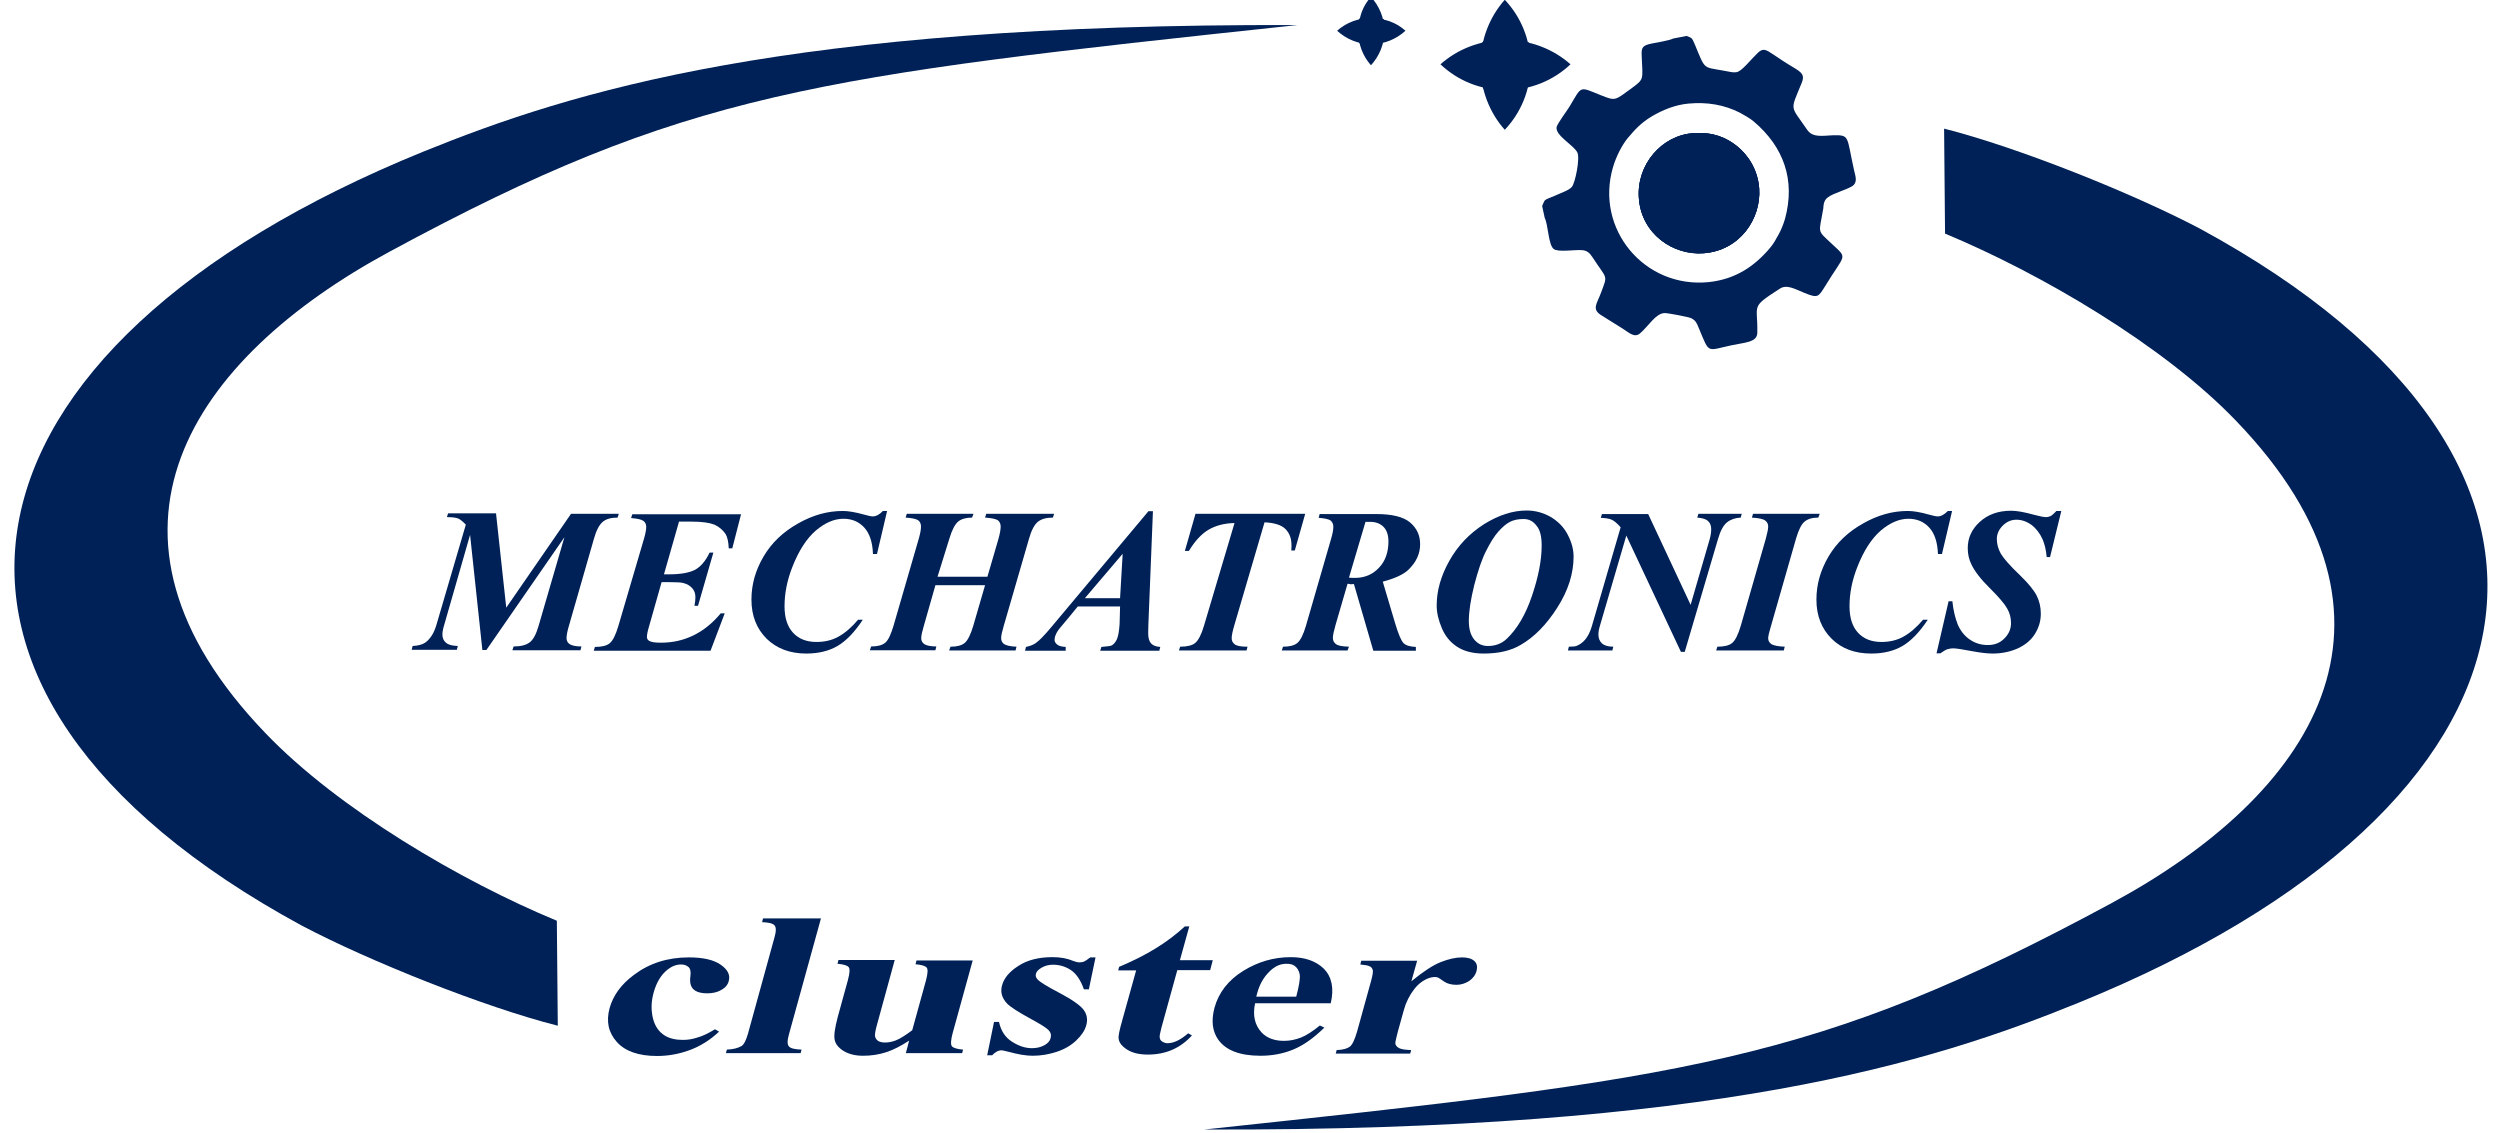
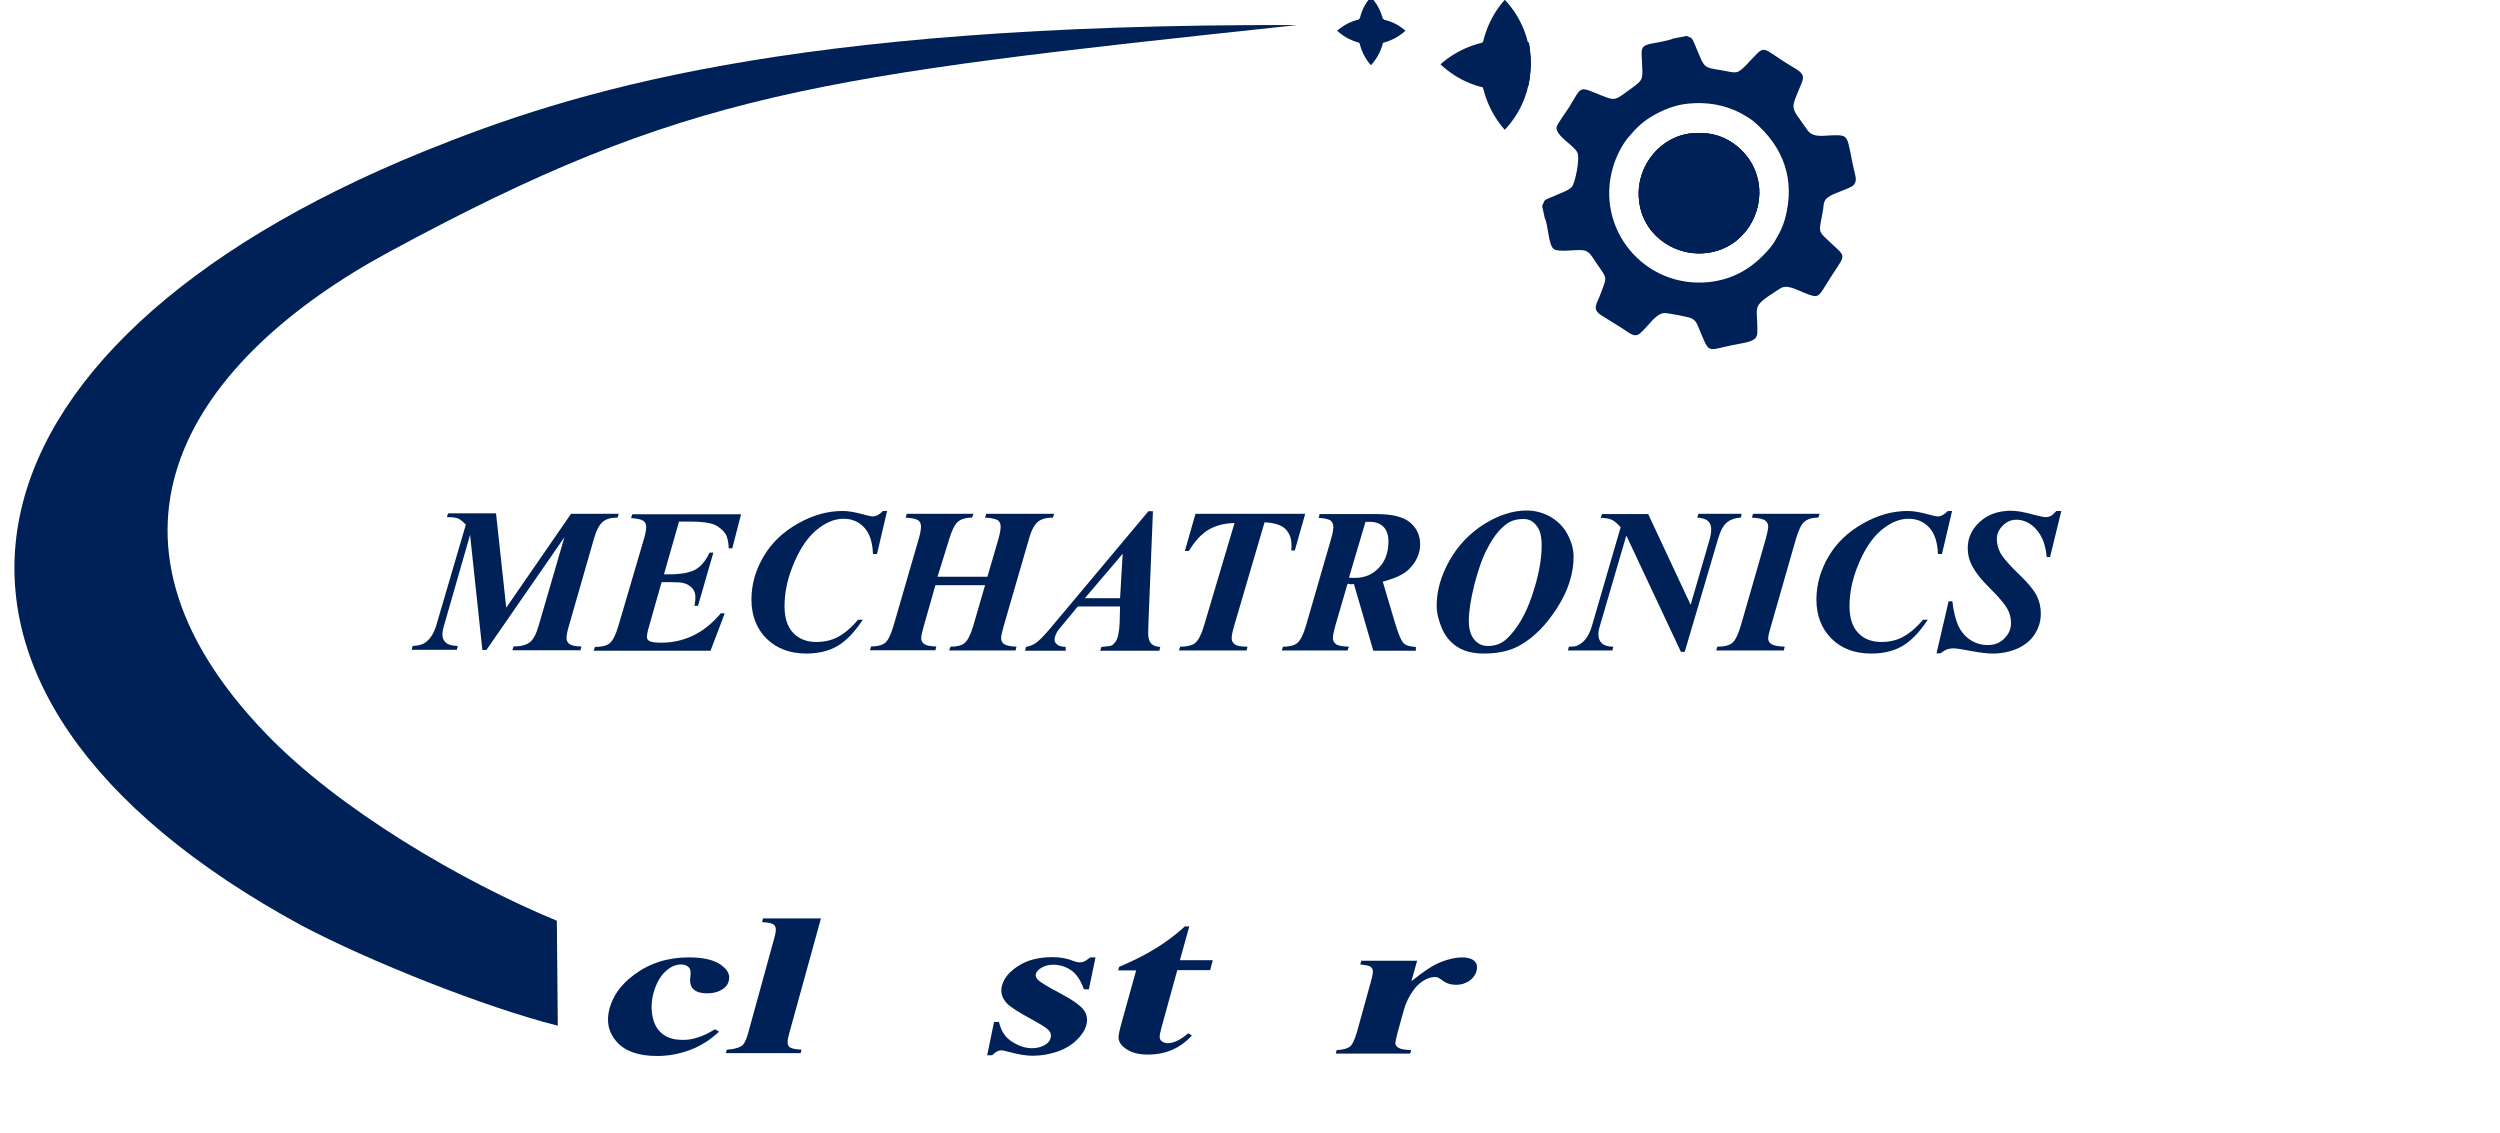
<svg xmlns="http://www.w3.org/2000/svg" version="1.1" id="Слой_1" x="0px" y="0px" viewBox="0 0 1057.3 479.1" style="enable-background:new 0 0 1057.3 479.1;" xml:space="preserve">
  <style type="text/css">
	.st0{fill:#002157;}
	.st1{fill-rule:evenodd;clip-rule:evenodd;fill:#002157;}
</style>
  <g>
    <g>
      <path class="st0" d="M302.4,435.3l1.7,1c-3.7,3.5-7.8,6.1-12.4,7.8c-4.6,1.7-9.2,2.5-13.8,2.5c-7.8,0-13.5-2-17-5.9    c-3.6-4-4.6-8.7-3.1-14.3c1.5-5.4,4.9-10.1,10.3-14.1c6.5-4.9,14.2-7.4,23.2-7.4c6,0,10.5,1,13.5,3.1c3,2.1,4.1,4.3,3.4,6.9    c-0.4,1.6-1.5,2.9-3.2,3.8c-1.7,1-3.7,1.4-6,1.4c-2.5,0-4.3-0.5-5.6-1.6c-1.3-1.1-1.8-3-1.4-5.8c0.2-1.8,0-3-0.8-3.7    c-0.8-0.7-1.8-1.1-3.1-1.1c-2,0-3.9,0.7-5.7,2.1c-2.8,2.2-4.8,5.5-6,9.9c-1,3.7-1.1,7.2-0.3,10.6c0.8,3.4,2.5,5.9,5.1,7.5    c2,1.2,4.5,1.8,7.6,1.8c2,0,4.1-0.3,6.1-1C296.9,438.3,299.4,437.1,302.4,435.3z" />
      <path class="st0" d="M347.2,388.4l-13.5,48.9c-0.8,2.8-0.8,4.5,0,5.3c0.7,0.8,2.5,1.2,5.3,1.3l-0.4,1.5H307l0.4-1.5    c2.6-0.1,4.6-0.6,6.2-1.5c1-0.6,1.9-2.4,2.7-5.1l11.2-40.7c0.8-2.7,0.8-4.5,0-5.3c-0.7-0.8-2.5-1.2-5.2-1.3l0.4-1.6H347.2z" />
-       <path class="st0" d="M411.4,406.1l-8.5,30.8c-0.8,3-0.9,4.9-0.3,5.6c0.6,0.7,2.2,1.2,4.7,1.4l-0.4,1.5h-23.8l1.4-5.3    c-3.4,2.2-6.6,3.9-9.7,4.9c-3.1,1-6.3,1.5-9.8,1.5c-3.3,0-6-0.7-8.2-2c-2.2-1.4-3.5-3-3.8-4.8c-0.4-1.8,0.1-5,1.3-9.6l4.3-15.6    c0.8-3,0.9-4.8,0.3-5.5c-0.6-0.7-2.2-1.2-4.7-1.4l0.4-1.6h23.8L371,433c-0.8,2.8-1.1,4.6-0.9,5.4c0.2,0.8,0.6,1.4,1.4,1.9    c0.7,0.4,1.7,0.6,2.8,0.6c1.5,0,2.9-0.3,4.3-0.8c1.9-0.7,4.3-2.2,7.2-4.4l5.8-21c0.8-3,0.9-4.8,0.3-5.5c-0.6-0.7-2.2-1.2-4.7-1.4    l0.4-1.6H411.4z" />
      <path class="st0" d="M463.3,405l-2.8,13.4h-2.1c-1.4-4-3.3-6.7-5.6-8.2c-2.3-1.5-4.8-2.2-7.5-2.2c-1.7,0-3.3,0.4-4.7,1.2    c-1.4,0.8-2.3,1.7-2.5,2.7c-0.2,0.8,0,1.5,0.6,2.2c1,1.2,4.2,3.1,9.5,5.9c5.3,2.8,8.7,5.2,10.1,7.1s1.8,4.1,1.1,6.5    c-0.6,2.2-2,4.3-4.2,6.4c-2.2,2.1-4.9,3.7-8.2,4.8c-3.3,1.1-6.7,1.7-10.3,1.7c-2.8,0-6.3-0.6-10.7-1.8c-1.2-0.3-2-0.5-2.4-0.5    c-1.4,0-2.7,0.7-4,2.1h-2.1l2.9-14.1h2.1c0.8,3.7,2.6,6.5,5.4,8.3c2.8,1.8,5.6,2.8,8.5,2.8c2,0,3.7-0.4,5.2-1.2    c1.5-0.8,2.4-1.8,2.7-3c0.4-1.3,0.1-2.5-0.9-3.5c-1-1-3.4-2.5-7.1-4.5c-5.5-3-9-5.2-10.5-6.8c-2.1-2.3-2.8-4.8-2-7.6    c0.8-3,3.1-5.8,6.9-8.2c3.8-2.5,8.6-3.7,14.5-3.7c3.2,0,6.1,0.5,8.7,1.6c1,0.4,1.9,0.6,2.6,0.6c0.8,0,1.4-0.1,1.9-0.3    c0.5-0.2,1.4-0.8,2.7-1.8H463.3z" />
      <path class="st0" d="M503,391.7l-4,14.4h13.9l-1.1,4.2h-13.9l-6.7,24.3c-0.6,2.3-0.9,3.7-0.7,4.4c0.1,0.7,0.5,1.2,1.2,1.6    c0.7,0.4,1.4,0.6,2,0.6c2.7,0,5.6-1.4,8.8-4.2l1.6,0.9c-4.9,5.4-11.1,8.1-18.6,8.1c-3.7,0-6.6-0.7-8.8-2.1    c-2.2-1.4-3.4-2.9-3.6-4.6c-0.2-1,0.3-3.5,1.5-7.7l5.9-21.2h-7.6l0.4-1.5c5.9-2.5,11.1-5.1,15.6-7.9c4.4-2.7,8.5-5.8,12.2-9.2H503    z" />
-       <path class="st0" d="M562.8,424.3h-32c-1.1,5.2-0.1,9.3,2.8,12.4c2.2,2.3,5.4,3.5,9.4,3.5c2.5,0,4.9-0.5,7.2-1.4    c2.3-0.9,4.9-2.6,8-5.1l1.9,0.9c-4.4,4.3-8.7,7.4-13,9.2c-4.3,1.8-9,2.7-14,2.7c-8.7,0-14.6-2.3-17.8-6.7    c-2.6-3.6-3.1-8.1-1.7-13.5c1.8-6.6,5.9-11.8,12.2-15.7c6.3-3.9,13-5.8,20.1-5.8c5.9,0,10.6,1.6,14,4.9    C563.2,413.1,564.3,417.9,562.8,424.3z M548.2,421.5c1.2-4.5,1.7-7.6,1.5-9.3c-0.3-1.7-1.1-3-2.3-3.8c-0.7-0.5-1.8-0.8-3.3-0.8    c-2.2,0-4.1,0.7-5.9,2.1c-3.1,2.5-5.3,5.9-6.5,10.3l-0.4,1.5H548.2z" />
      <path class="st0" d="M599.4,406.1l-2.5,8.9c5-4.1,9.1-6.8,12.4-8.1c3.3-1.3,6.3-2,9-2c2.3,0,4.1,0.5,5.2,1.5c1.1,1,1.4,2.3,1,4.1    c-0.5,1.9-1.6,3.3-3.2,4.4c-1.6,1-3.4,1.6-5.3,1.6c-2.2,0-4-0.5-5.3-1.4c-1.4-1-2.2-1.5-2.4-1.6c-0.4-0.2-0.8-0.3-1.4-0.3    c-1.2,0-2.4,0.3-3.7,0.9c-2,1-3.6,2.3-5,4.1c-2.1,2.7-3.6,5.7-4.5,9l-2.5,9l-0.6,2.4c-0.4,1.6-0.6,2.6-0.4,3.1    c0.3,0.8,0.9,1.3,1.8,1.7c0.9,0.4,2.5,0.6,4.8,0.7l-0.4,1.5h-31.5l0.4-1.5c2.6-0.1,4.4-0.6,5.5-1.4c1.1-0.8,2.1-2.9,3.1-6.3    l6-21.7c0.6-2.2,0.8-3.7,0.7-4.3c-0.2-0.8-0.6-1.4-1.3-1.7c-0.7-0.4-2-0.6-4-0.8l0.4-1.6H599.4z" />
    </g>
-     <path class="st1" d="M664.2,27.2c-7.2,6.8-16.9,10.9-27.5,10.9c-3,0-6-0.3-8.8-1l0,0c-0.1-0.2-0.1-0.4-0.2-0.6   c0-0.1-0.1-0.3-0.1-0.4c-0.1-0.2-0.1-0.4-0.2-0.6c0-0.1-0.1-0.2-0.1-0.4c-0.1-0.2-0.1-0.4-0.2-0.6c0-0.1-0.1-0.2-0.1-0.3   c-0.1-0.2-0.1-0.5-0.2-0.7c0-0.1,0-0.2-0.1-0.3c0-0.2-0.1-0.5-0.1-0.7l0-0.2c0-0.3-0.1-0.5-0.1-0.8l0-0.2c0-0.3-0.1-0.6-0.1-0.9   l0-0.1c0-0.3-0.1-0.6-0.1-0.9l0-0.1c0-0.3-0.1-0.6-0.1-0.9l0-0.1c0-0.3,0-0.7-0.1-1l0,0c0-0.3,0-0.7,0-1v0c0-0.3,0-0.7,0-1   c0-0.3,0-0.7,0-1v0v0v0c0-0.3,0-0.7,0-1l0,0c0-0.3,0-0.6,0.1-1l0-0.1c0-0.3,0.1-0.6,0.1-0.9l0-0.2c0-0.3,0.1-0.6,0.1-0.8l0-0.2   c0-0.3,0.1-0.5,0.1-0.8l0-0.2c0-0.3,0.1-0.5,0.1-0.8l0-0.2c3.2-0.8,6.5-1.2,9.9-1.2C647.3,16.9,657,20.8,664.2,27.2L664.2,27.2z" />
    <path class="st1" d="M636.7,16.9c3.4,0,6.8,0.4,9.9,1.2c0.4,2.4,0.7,4.8,0.7,7.2c0,4.1-0.6,8.1-1.8,11.8c-2.8,0.6-5.8,1-8.8,1   c-3,0-6-0.3-8.8-1c-1.1-3.7-1.8-7.7-1.8-11.8c0-2.5,0.2-4.9,0.7-7.2C629.9,17.3,633.2,16.9,636.7,16.9L636.7,16.9z" />
    <path class="st1" d="M645.5,37.1c-2.8,0.6-5.8,1-8.8,1c-3,0-6-0.3-8.8-1c-1.1-3.7-1.8-7.7-1.8-11.8c0-2.5,0.2-4.9,0.7-7.2   c3.2-0.8,6.5-1.2,9.9-1.2c3.4,0,6.8,0.4,9.9,1.2c0.4,2.4,0.7,4.8,0.7,7.2C647.3,29.4,646.6,33.4,645.5,37.1L645.5,37.1z" />
    <path class="st1" d="M645.5,37.1c-2.8,0.6-5.8,1-8.8,1c-10.7,0-20.3-4.1-27.5-10.9c7.2-6.4,16.9-10.3,27.5-10.3   c3.4,0,6.8,0.4,9.9,1.2l0,0.2c0,0.3,0.1,0.5,0.1,0.8l0,0.2c0,0.3,0.1,0.5,0.1,0.8l0,0.2c0,0.3,0.1,0.6,0.1,0.9l0,0.1   c0,0.3,0.1,0.6,0.1,0.9l0,0.1c0,0.3,0,0.6,0.1,1l0,0c0,0.3,0,0.7,0,1v0v0v0c0,0.3,0,0.7,0,1c0,0.3,0,0.7,0,1v0c0,0.3,0,0.7,0,1l0,0   c0,0.3,0,0.7-0.1,1l0,0.1c0,0.3-0.1,0.6-0.1,0.9l0,0.1c0,0.3-0.1,0.6-0.1,0.9l0,0.1c0,0.3-0.1,0.6-0.1,0.9l0,0.2   c0,0.3-0.1,0.5-0.1,0.8l0,0.2c0,0.2-0.1,0.5-0.1,0.7c0,0.1,0,0.2-0.1,0.3c0,0.2-0.1,0.5-0.1,0.7c0,0.1,0,0.2-0.1,0.3   c-0.1,0.2-0.1,0.4-0.2,0.6c0,0.1-0.1,0.2-0.1,0.4c-0.1,0.2-0.1,0.4-0.2,0.6c0,0.1-0.1,0.3-0.1,0.4   C645.6,36.7,645.6,36.9,645.5,37.1L645.5,37.1z" />
    <path class="st1" d="M636.4-0.1c6.8,7.2,10.9,16.9,10.9,27.5c0,3-0.3,6-1,8.8h0c-0.2,0.1-0.4,0.1-0.6,0.2c-0.1,0-0.3,0.1-0.4,0.1   c-0.2,0.1-0.4,0.1-0.6,0.2c-0.1,0-0.2,0.1-0.4,0.1c-0.2,0.1-0.4,0.1-0.6,0.2c-0.1,0-0.2,0-0.3,0.1c-0.2,0.1-0.5,0.1-0.7,0.1   c-0.1,0-0.2,0-0.3,0.1c-0.2,0-0.5,0.1-0.7,0.1l-0.2,0c-0.3,0-0.5,0.1-0.8,0.1l-0.2,0c-0.3,0-0.6,0.1-0.9,0.1l-0.1,0   c-0.3,0-0.6,0.1-0.9,0.1l-0.1,0c-0.3,0-0.6,0.1-0.9,0.1l-0.1,0c-0.3,0-0.7,0-1,0.1h0c-0.3,0-0.7,0-1,0l0,0c-0.3,0-0.7,0-1,0   c-0.3,0-0.7,0-1,0h0v0h0c-0.3,0-0.7,0-1,0l0,0c-0.3,0-0.6,0-1-0.1l-0.1,0c-0.3,0-0.6-0.1-0.9-0.1l-0.2,0c-0.3,0-0.6-0.1-0.8-0.1   l-0.2,0c-0.3,0-0.5-0.1-0.8-0.1l-0.2,0c-0.3,0-0.5-0.1-0.8-0.1l-0.2,0c-0.8-3.2-1.2-6.5-1.2-9.9C626.1,16.8,630,7.1,636.4-0.1   L636.4-0.1z" />
    <path class="st1" d="M626.1,27.5c0-3.4,0.4-6.8,1.2-9.9c2.3-0.4,4.8-0.7,7.2-0.7c4.1,0,8.1,0.6,11.8,1.8c0.6,2.8,1,5.8,1,8.8   c0,3-0.3,6-1,8.8c-3.7,1.1-7.7,1.8-11.8,1.8c-2.5,0-4.9-0.2-7.2-0.7C626.5,34.2,626.1,30.9,626.1,27.5L626.1,27.5z" />
-     <path class="st1" d="M646.3,18.6c0.6,2.8,1,5.8,1,8.8c0,3-0.3,6-1,8.8c-3.7,1.1-7.7,1.8-11.8,1.8c-2.5,0-4.9-0.2-7.2-0.7   c-0.8-3.2-1.2-6.5-1.2-9.9s0.4-6.8,1.2-9.9c2.3-0.4,4.8-0.7,7.2-0.7C638.6,16.9,642.6,17.5,646.3,18.6L646.3,18.6z" />
    <path class="st1" d="M646.3,18.6c0.6,2.8,1,5.8,1,8.8c0,10.7-4.1,20.3-10.9,27.5c-6.4-7.2-10.3-16.9-10.3-27.5   c0-3.4,0.4-6.8,1.2-9.9l0.2,0c0.3,0,0.5-0.1,0.8-0.1l0.2,0c0.3,0,0.5-0.1,0.8-0.1l0.2,0c0.3,0,0.6-0.1,0.9-0.1l0.1,0   c0.3,0,0.6-0.1,0.9-0.1l0.1,0c0.3,0,0.6,0,1-0.1l0,0c0.3,0,0.7,0,1,0h0h0c0.3,0,0.7,0,1,0c0.3,0,0.7,0,1,0h0c0.3,0,0.7,0,1,0l0,0   c0.3,0,0.7,0,1,0.1l0.1,0c0.3,0,0.6,0.1,0.9,0.1l0.1,0c0.3,0,0.6,0.1,0.9,0.1l0.1,0c0.3,0,0.6,0.1,0.9,0.1l0.2,0   c0.3,0,0.5,0.1,0.8,0.1l0.2,0c0.2,0,0.5,0.1,0.7,0.1c0.1,0,0.2,0,0.3,0.1c0.2,0,0.5,0.1,0.7,0.1c0.1,0,0.2,0.1,0.3,0.1   c0.2,0,0.4,0.1,0.6,0.2c0.1,0,0.2,0.1,0.4,0.1c0.2,0.1,0.4,0.1,0.6,0.2c0.1,0,0.3,0.1,0.4,0.1C645.9,18.5,646.1,18.6,646.3,18.6   L646.3,18.6z" />
    <path class="st1" d="M594.4,13c-3.8,3.5-8.9,5.7-14.5,5.7c-1.6,0-3.2-0.2-4.6-0.5l0,0c0-0.1-0.1-0.2-0.1-0.3c0-0.1,0-0.1-0.1-0.2   c0-0.1-0.1-0.2-0.1-0.3c0-0.1,0-0.1,0-0.2c0-0.1-0.1-0.2-0.1-0.3c0-0.1,0-0.1,0-0.2c0-0.1-0.1-0.2-0.1-0.4c0,0,0-0.1,0-0.1   c0-0.1-0.1-0.3-0.1-0.4l0-0.1c0-0.1,0-0.3-0.1-0.4l0-0.1c0-0.1,0-0.3-0.1-0.4l0-0.1c0-0.2,0-0.3-0.1-0.5l0-0.1c0-0.2,0-0.3,0-0.5   l0,0c0-0.2,0-0.3,0-0.5v0c0-0.2,0-0.4,0-0.5l0,0c0-0.2,0-0.4,0-0.5c0-0.2,0-0.4,0-0.5v0h0v0c0-0.2,0-0.4,0-0.5v0c0-0.2,0-0.3,0-0.5   l0,0c0-0.2,0-0.3,0-0.5l0-0.1c0-0.1,0-0.3,0.1-0.4l0-0.1c0-0.1,0-0.3,0.1-0.4l0-0.1c0-0.1,0-0.3,0.1-0.4l0-0.1   c1.7-0.4,3.4-0.6,5.2-0.6C585.6,7.6,590.6,9.6,594.4,13" />
    <path class="st1" d="M580,7.6c1.8,0,3.6,0.2,5.2,0.6c0.2,1.2,0.3,2.5,0.3,3.8c0,2.2-0.3,4.2-0.9,6.2c-1.5,0.3-3,0.5-4.6,0.5   c-1.6,0-3.2-0.2-4.6-0.5c-0.6-2-0.9-4-0.9-6.2c0-1.3,0.1-2.6,0.3-3.8C576.4,7.8,578.2,7.6,580,7.6" />
    <path class="st1" d="M584.6,18.2c-1.5,0.3-3,0.5-4.6,0.5c-1.6,0-3.2-0.2-4.6-0.5c-0.6-2-0.9-4-0.9-6.2c0-1.3,0.1-2.6,0.3-3.8   c1.7-0.4,3.4-0.6,5.2-0.6c1.8,0,3.6,0.2,5.2,0.6c0.2,1.2,0.3,2.5,0.3,3.8C585.5,14.1,585.2,16.2,584.6,18.2" />
    <path class="st1" d="M584.6,18.2c-1.5,0.3-3,0.5-4.6,0.5c-5.6,0-10.7-2.2-14.5-5.7c3.8-3.4,8.9-5.4,14.5-5.4c1.8,0,3.6,0.2,5.2,0.6   l0,0.1c0,0.1,0,0.3,0.1,0.4l0,0.1c0,0.1,0,0.3,0.1,0.4l0,0.1c0,0.1,0,0.3,0.1,0.5l0,0.1c0,0.2,0,0.3,0,0.5l0,0c0,0.2,0,0.3,0,0.5v0   c0,0.2,0,0.4,0,0.5v0v0c0,0.2,0,0.4,0,0.5c0,0.2,0,0.4,0,0.5l0,0c0,0.2,0,0.4,0,0.5v0c0,0.2,0,0.3,0,0.5l0,0c0,0.2,0,0.3,0,0.5   l0,0.1c0,0.2,0,0.3-0.1,0.5l0,0.1c0,0.1,0,0.3-0.1,0.4l0,0.1c0,0.1,0,0.3-0.1,0.4l0,0.1c0,0.1,0,0.3-0.1,0.4c0,0,0,0.1,0,0.1   c0,0.1-0.1,0.2-0.1,0.4c0,0.1,0,0.1,0,0.2c0,0.1-0.1,0.2-0.1,0.3c0,0.1,0,0.1,0,0.2c0,0.1-0.1,0.2-0.1,0.3c0,0.1,0,0.1-0.1,0.2   C584.7,18,584.6,18.1,584.6,18.2" />
    <path class="st1" d="M579.8-1.3c3.5,3.8,5.7,8.9,5.7,14.5c0,1.6-0.2,3.2-0.5,4.6h0c-0.1,0-0.2,0.1-0.3,0.1c-0.1,0-0.1,0-0.2,0.1   c-0.1,0-0.2,0.1-0.3,0.1c-0.1,0-0.1,0-0.2,0c-0.1,0-0.2,0.1-0.3,0.1c-0.1,0-0.1,0-0.2,0c-0.1,0-0.2,0.1-0.4,0.1c0,0-0.1,0-0.1,0   c-0.1,0-0.3,0.1-0.4,0.1l-0.1,0c-0.1,0-0.3,0-0.4,0.1l-0.1,0c-0.2,0-0.3,0-0.5,0.1l-0.1,0c-0.2,0-0.3,0-0.5,0.1l0,0   c-0.2,0-0.3,0-0.5,0l0,0c-0.2,0-0.3,0-0.5,0h0c-0.2,0-0.4,0-0.5,0h0c-0.2,0-0.4,0-0.5,0c-0.2,0-0.4,0-0.5,0h0h0c-0.2,0-0.4,0-0.5,0   h0c-0.2,0-0.3,0-0.5,0l0,0c-0.2,0-0.3,0-0.5,0l-0.1,0c-0.1,0-0.3,0-0.4-0.1l-0.1,0c-0.1,0-0.3,0-0.4-0.1l-0.1,0   c-0.1,0-0.3,0-0.4-0.1l-0.1,0c-0.4-1.7-0.6-3.4-0.6-5.2C574.4,7.5,576.4,2.4,579.8-1.3" />
    <path class="st1" d="M574.4,13.1c0-1.8,0.2-3.6,0.6-5.2c1.2-0.2,2.5-0.3,3.8-0.3c2.2,0,4.2,0.3,6.2,0.9c0.3,1.5,0.5,3,0.5,4.6   c0,1.6-0.2,3.2-0.5,4.6c-2,0.6-4,0.9-6.2,0.9c-1.3,0-2.6-0.1-3.8-0.3C574.6,16.7,574.4,14.9,574.4,13.1" />
    <path class="st1" d="M585,8.5c0.3,1.5,0.5,3,0.5,4.6c0,1.6-0.2,3.2-0.5,4.6c-2,0.6-4,0.9-6.2,0.9c-1.3,0-2.6-0.1-3.8-0.3   c-0.4-1.7-0.6-3.4-0.6-5.2s0.2-3.6,0.6-5.2c1.2-0.2,2.5-0.3,3.8-0.3C581,7.6,583.1,7.9,585,8.5" />
    <path class="st1" d="M585,8.5c0.3,1.5,0.5,3,0.5,4.6c0,5.6-2.2,10.7-5.7,14.5c-3.4-3.8-5.4-8.9-5.4-14.5c0-1.8,0.2-3.6,0.6-5.2   l0.1,0c0.1,0,0.3,0,0.4-0.1l0.1,0c0.1,0,0.3,0,0.4-0.1l0.1,0c0.1,0,0.3,0,0.5-0.1l0.1,0c0.2,0,0.3,0,0.5,0l0,0c0.2,0,0.3,0,0.5,0   l0,0c0.2,0,0.4,0,0.5,0h0h0c0.2,0,0.4,0,0.5,0c0.2,0,0.4,0,0.5,0h0c0.2,0,0.4,0,0.5,0h0c0.2,0,0.3,0,0.5,0l0,0c0.2,0,0.3,0,0.5,0   l0,0c0.2,0,0.3,0,0.5,0.1l0.1,0c0.2,0,0.3,0,0.5,0.1l0.1,0c0.1,0,0.3,0,0.4,0.1l0.1,0c0.1,0,0.3,0,0.4,0.1c0,0,0.1,0,0.1,0   c0.1,0,0.2,0.1,0.4,0.1c0.1,0,0.1,0,0.2,0c0.1,0,0.2,0.1,0.3,0.1c0.1,0,0.1,0,0.2,0c0.1,0,0.2,0.1,0.3,0.1c0.1,0,0.1,0,0.2,0.1   C584.8,8.4,584.9,8.5,585,8.5" />
    <path class="st1" d="M744,79.7c0.9,12.9-8.3,26.3-23.5,27.4c-12.9,1-26.4-8.2-27.4-23.4c-1-14.1,9.7-26.6,23.3-27.4   c8.2-0.5,13.7,1.9,18.2,5.5C739.2,65.5,743.4,71.6,744,79.7z" />
    <path class="st1" d="M773,83.5c2.3-1.9,9.4-3.6,11-5.3c1.5-1.7,0.7-3.7,0.1-6.3c-3.2-14.4-1.7-14.8-8.8-14.7   c-4.8,0.2-8.6,1.1-11-2.3c-7.3-10.7-7.3-7.6-2.3-19.9c1.3-3.2,0.2-4.3-3.7-6.6c-14.7-8.7-10.7-10.4-19.6-1.1   c-4.1,4.2-4.2,3.6-10.2,2.5c-8.3-1.5-7.3-0.3-11.6-10.7c-1.5-3.6-1.4-2.9-3.6-3.9l-5.7,1.1c-1.4,0.8-7,1.7-9,2.1   c-3.9,0.8-4.5,1.6-4.3,5.2c0.4,10.1,1.2,9.7-4.1,13.6c-7.3,5.3-6.8,5.6-13.1,3.1c-9.5-3.8-7.9-4.2-13.4,4.9   c-1.1,1.8-5.1,7.1-5.4,8.6c-0.5,3.6,7.3,7.6,8.8,10.7c1.2,2.4-0.9,12.8-2.3,14.5c-1.2,1.5-4.7,2.6-6.8,3.6   c-5.7,2.4-4.3,1.4-5.8,4.5l1.1,5.1c1.5,2.9,1.5,11.4,3.8,13.1c1.9,1.5,9,0.2,12.1,0.5c2.1,0.2,3.1,1.2,4.3,3   c6.3,9.7,6.5,7.1,3.6,15c-1.7,4.7-4.2,7,0.4,9.7c2.7,1.6,5.6,3.6,8.8,5.5c2.7,1.7,5,4.1,7.4,1.9c3.6-3.1,6.6-8.5,10.4-8.5   c1.4,0,10.4,1.7,11.2,2.2c1.9,1,2.3,2,3.3,4.5c4.5,10.7,3,9.2,13.8,6.9c5.6-1.2,10.7-1.2,10.8-5.2c0.3-12.3-3.2-10.5,9.5-18.7   c3-2,6.5,0.2,10.5,1.8c5.7,2.3,5.8,1.7,8.7-2.9c8.5-14,9.7-11.4,2.9-17.8c-6.6-6.2-5.5-4.2-3.7-15C771.2,86.2,771.5,84.6,773,83.5z    M754.9,92.6c-0.6,2.1-1.7,4.8-2.6,6.4c-1.1,2-2.3,4.2-3.6,5.7c-6.6,7.9-14.7,13.4-26,14.6c-27.2,2.8-48.3-22.5-40.5-48.7   c1.3-4.4,3.8-9.3,6.2-12.2c2.9-3.4,5.5-6.4,10.2-9.2c4.4-2.6,9.8-4.9,15.6-5.4c7.9-0.7,15,0.5,21.7,3.9c1.7,0.9,4.4,2.5,5.7,3.6   C754.4,62.1,759.4,76.2,754.9,92.6z" />
    <path class="st1" d="M744,79.7c0.9,12.9-8.3,26.3-23.5,27.4c-12.9,1-26.4-8.2-27.4-23.4c-1-14.1,9.7-26.6,23.3-27.4   c8.2-0.5,13.7,1.9,18.2,5.5C739.2,65.5,743.4,71.6,744,79.7z" />
    <path class="st1" d="M744,79.7c0.9,12.9-8.3,26.3-23.5,27.4c-12.9,1-26.4-8.2-27.4-23.4c-1-14.1,9.7-26.6,23.3-27.4   c8.2-0.5,13.7,1.9,18.2,5.5C739.2,65.5,743.4,71.6,744,79.7z" />
    <path class="st1" d="M548.7,10.6C332.4,9.9,241.5,38.8,179.1,64.1c-204.2,83-235.6,227.4-51.4,327.4c28.5,15,77,34.4,108.2,42.3   l-0.4-44.4c-40.4-16.7-92.4-47.2-123.1-79.2c-81.6-84.8-31.7-158.4,52.6-203.9C290.4,38.5,344.4,32.4,548.7,10.6" />
-     <path class="st1" d="M509.3,477.7c216.3,0.7,307.3-28.2,369.7-53.6c204.2-83,235.6-227.4,51.4-327.4c-28.5-15-77-34.4-108.2-42.3   l0.4,44.4C863,115.6,915,146,945.7,178c81.6,84.8,31.7,158.4-52.6,203.9C767.6,449.7,713.6,455.9,509.3,477.7" />
    <g>
      <path class="st0" d="M209.8,217.3l4.3,39.7l27.4-39.7h20.2l-0.5,1.6c-2.8,0-4.9,0.6-6.3,1.8c-1.4,1.2-2.7,3.5-3.7,7.1l-10.6,36.9    c-0.7,2.3-1,4.1-1,5.2c0,1,0.4,1.9,1.3,2.5s2.5,1,5,1l-0.4,1.6h-28.8l0.5-1.6c3.1,0,5.4-0.6,6.9-1.8c1.5-1.2,2.7-3.5,3.7-7    l10.9-37.4l-33,47.7h-1.7l-5.2-48.7l-11,38.3c-0.5,1.6-0.7,2.9-0.7,3.9c0,1.4,0.5,2.6,1.5,3.4c1,0.9,2.6,1.3,5,1.4l-0.4,1.6h-19.1    l0.4-1.6c2.3-0.1,4.1-0.6,5.3-1.4c2.2-1.6,3.7-4,4.7-7.3l12.5-42.6c-1.2-1.3-2.3-2.2-3.2-2.6c-1-0.4-2.5-0.6-4.8-0.6l0.5-1.6    H209.8z" />
      <path class="st0" d="M287.2,220.5l-6.4,22.4h2c5.2,0,8.9-0.7,11.3-2c2.4-1.4,4.4-3.8,6-7.2h1.6l-6.5,22.5h-1.5    c0.3-1.5,0.4-2.7,0.4-3.7c0-1.6-0.5-2.8-1.4-3.8c-0.9-1-2.1-1.7-3.6-2.1c-1-0.3-3-0.4-6-0.4h-3.3l-5.5,19.4    c-0.5,1.7-0.7,3-0.7,3.8c0,0.7,0.3,1.2,0.9,1.6c0.9,0.6,2.6,0.8,5.1,0.8c4.9,0,9.4-1,13.7-3.1c4.3-2.1,8.1-5.2,11.5-9.3h1.7    l-6,15.8h-49.4l0.5-1.6c2.9,0,5-0.5,6.3-1.6c1.3-1.1,2.5-3.5,3.6-7.2l10.9-37.1c0.6-2.1,0.9-3.7,0.9-4.9c0-1.1-0.4-1.9-1.2-2.5    c-0.8-0.6-2.5-1-5.2-1.2l0.5-1.6h46l-3.7,14.4h-1.5c-0.1-2.8-0.6-4.8-1.3-6c-1.2-1.8-2.8-3.1-4.7-4c-2-0.8-5.2-1.3-9.6-1.3H287.2z    " />
      <path class="st0" d="M375.2,216l-4.3,18.3h-1.7c-0.2-5-1.4-8.7-3.7-11.2c-2.3-2.5-5.2-3.7-8.8-3.7c-3.9,0-7.8,1.7-11.7,5    c-3.9,3.4-7.2,8.5-9.9,15.4c-2.2,5.6-3.3,11.1-3.3,16.6c0,4.9,1.2,8.6,3.6,11.2c2.4,2.6,5.7,3.9,9.9,3.9c3.4,0,6.5-0.7,9.2-2.2    c2.8-1.5,5.6-3.9,8.4-7.2h2c-3.5,5.3-7.1,9-10.7,11.1c-3.6,2.1-8,3.2-13.2,3.2c-6.9,0-12.5-2.1-16.8-6.3    c-4.2-4.2-6.4-9.7-6.4-16.5c0-6.4,1.7-12.4,5.1-18.2c3.4-5.8,8.2-10.4,14.6-14c6.3-3.6,12.6-5.3,18.9-5.3c2.4,0,5.3,0.5,8.9,1.5    c1.8,0.5,3.1,0.8,3.8,0.8c1.4,0,2.9-0.8,4.3-2.3H375.2z" />
      <path class="st0" d="M396.5,243.9h21.1l4.7-16.1c0.6-2.2,0.9-3.9,0.9-5.1c0-1.1-0.4-2-1.1-2.6c-0.8-0.6-2.6-1-5.5-1.2l0.5-1.6    h28.7l-0.5,1.6c-2.8,0-4.9,0.6-6.4,1.8c-1.4,1.2-2.7,3.5-3.7,7.1l-10.7,36.9c-0.7,2.4-1.1,4.1-1.1,5.2c0,1,0.4,1.8,1.1,2.4    c1,0.7,2.8,1.1,5.4,1.2l-0.4,1.6h-28.1l0.6-1.6c2.7,0,4.7-0.5,6-1.6c1.3-1.1,2.5-3.5,3.6-7.2l5-17.2h-21l-4.9,17.2    c-0.7,2.4-1.1,4.1-1.1,5.2c0,1,0.4,1.9,1.3,2.5c0.9,0.6,2.6,1,5.1,1l-0.4,1.6h-27.7l0.5-1.6c2.7,0,4.7-0.5,6-1.6    c1.3-1.1,2.4-3.5,3.5-7.2l10.7-36.9c0.6-2.1,0.9-3.8,0.9-5c0-1.2-0.4-2-1.1-2.6c-0.8-0.6-2.5-1-5.4-1.2l0.5-1.6h28.2l-0.6,1.6    c-2.6,0-4.6,0.6-5.9,1.7c-1.3,1.1-2.6,3.5-3.7,7.2L396.5,243.9z" />
      <path class="st0" d="M473.7,256.5h-17.9l-3.6,4.4l-4.1,4.9c-0.8,1-1.4,2-1.7,2.9c-0.3,0.6-0.4,1.3-0.4,2c0,0.7,0.4,1.3,1.1,1.9    c0.7,0.6,1.9,0.9,3.6,1v1.6h-17.2l0.4-1.6c1.5-0.3,2.9-0.8,4.1-1.6c1.6-1.1,3.9-3.5,6.8-7l40.9-48.8h1.9l-1.9,47.2    c-0.1,2.5-0.1,4-0.1,4.5c0,1.9,0.4,3.3,1.2,4.2c0.8,0.9,2.1,1.4,3.9,1.5l-0.4,1.6h-25l0.5-1.6c2.5-0.2,3.9-0.4,4.3-0.6    c0.8-0.4,1.5-1.2,2.2-2.5c0.6-1.3,1-3.5,1.2-6.6L473.7,256.5z M473.7,253l1.1-18.8l-16,18.8H473.7z" />
    </g>
    <g>
      <path class="st0" d="M505.6,217.3H552l-4.4,15.5h-1.5c0.1-0.8,0.1-1.5,0.1-2.2c0-3-0.9-5.2-2.6-6.9s-4.7-2.6-8.8-2.8L522,264.5    c-0.7,2.4-1.1,4.2-1.1,5.4c0,1.1,0.4,1.9,1.3,2.6s2.7,1,5.4,1l-0.4,1.6h-28.6l0.5-1.6c2.9,0,5.1-0.5,6.4-1.6    c1.3-1.1,2.6-3.5,3.7-7.3l12.9-43.4c-4.4,0.1-8.1,1.1-11.1,2.9c-3,1.8-5.7,4.8-8.2,8.9h-1.7L505.6,217.3z" />
      <path class="st0" d="M569.9,246.9l-5.1,17.5c-0.7,2.5-1.1,4.3-1.1,5.4c0,1.1,0.4,1.9,1.3,2.6c0.9,0.7,2.7,1,5.5,1.1l-0.6,1.6    h-27.8l0.5-1.6c2.8,0,4.8-0.5,6.1-1.6s2.5-3.5,3.6-7.2l10.7-37c0.6-2.1,0.9-3.7,0.9-4.9c0-1.1-0.4-2-1.1-2.6    c-0.7-0.6-2.5-1-5.1-1.2l0.4-1.6H582c6.8,0,11.6,1.2,14.4,3.6c2.8,2.4,4.2,5.4,4.2,9.2c0,3.9-1.6,7.5-4.9,10.7    c-2,2-5.7,3.7-10.9,5.1l5.2,17.5c1.4,4.7,2.6,7.5,3.6,8.5c1,1,2.8,1.5,5.2,1.6v1.6h-18l-8.2-28.2l-1.4,0.1    C571,247,570.6,246.9,569.9,246.9z M570.5,244.3c1,0.1,1.8,0.1,2.5,0.1c4.1,0,7.5-1.4,10.2-4.3c2.7-2.8,4-6.6,4-11.1    c0-2.7-0.7-4.8-2.1-6.2c-1.4-1.4-3.3-2.1-5.6-2.1c-0.6,0-1.2,0-2,0L570.5,244.3z" />
      <path class="st0" d="M627.5,276.4c-4.7,0-8.4-1-11.3-2.9c-2.9-1.9-5-4.5-6.4-7.8c-1.4-3.3-2.2-6.5-2.2-9.6c0-6.3,1.8-12.6,5.4-19    c3.6-6.4,8.5-11.5,14.6-15.4c6.1-3.8,12.1-5.8,18.1-5.8c3.5,0,6.8,0.9,9.9,2.6c3.1,1.8,5.6,4.2,7.3,7.4c1.7,3.2,2.6,6.3,2.6,9.5    c0,7.2-2.3,14.4-6.9,21.6c-4.6,7.2-9.7,12.4-15.4,15.7C639,275.2,633.8,276.4,627.5,276.4z M644.3,219.5c-2.2,0-4.2,0.4-5.7,1.2    c-1.6,0.8-3.2,2.2-4.9,4.1c-1.7,1.9-3.4,4.6-5.2,8.2c-1.8,3.5-3.4,8.3-5,14.4c-1.5,6.1-2.3,11.1-2.3,15.2c0,3.5,0.8,6.1,2.3,7.9    c1.5,1.8,3.4,2.7,5.8,2.7c3.1,0,5.8-1,8-3.1c4.3-4.1,7.9-10.1,10.6-18.1c2.7-8,4.1-15,4.1-21.3c0-3.9-0.7-6.7-2.2-8.4    C648.3,220.3,646.5,219.5,644.3,219.5z" />
      <path class="st0" d="M697,217.3l18,38.5l8.1-27.9c0.4-1.5,0.6-2.9,0.6-4.1c0-1.4-0.4-2.6-1.3-3.4c-0.9-0.9-2.4-1.3-4.6-1.5    l0.5-1.6h18.3l-0.4,1.6c-2.3,0.1-4.3,0.8-5.8,2c-1.5,1.2-2.8,3.5-3.8,7l-14.1,47.8h-1.6l-23.1-49.2l-11.2,38.3    c-0.4,1.3-0.6,2.5-0.6,3.6c0,1.5,0.5,2.8,1.5,3.7c1,0.9,2.6,1.4,4.8,1.4l-0.4,1.6h-18.8l0.4-1.6c1.6,0,2.8-0.1,3.4-0.4    c1.2-0.5,2.4-1.3,3.5-2.6c1.1-1.3,2.1-3.2,2.8-5.6l12.2-41.9c-1.5-1.7-2.8-2.8-3.8-3.2c-1-0.5-2.6-0.7-4.6-0.8l0.5-1.6H697z" />
      <path class="st0" d="M740.9,218.9l0.5-1.6h28.2l-0.6,1.6c-2.6,0-4.5,0.6-5.8,1.7c-1.4,1.1-2.5,3.5-3.6,7.1L749,264.7    c-0.8,2.6-1.2,4.4-1.2,5.2c0,1,0.4,1.8,1.2,2.4c1,0.7,3,1.1,5.8,1.2l-0.4,1.6h-28.6l0.5-1.6c2.9,0,5-0.5,6.3-1.6    c1.3-1.1,2.5-3.5,3.6-7.2l10.6-36.9c0.6-2.3,1-4,1-5.1c0-1.1-0.4-1.9-1.2-2.5C745.8,219.5,743.9,219.1,740.9,218.9z" />
      <path class="st0" d="M825.6,216l-4.3,18.3h-1.7c-0.2-5-1.4-8.7-3.7-11.2s-5.2-3.7-8.8-3.7c-3.9,0-7.8,1.7-11.7,5    c-3.9,3.4-7.2,8.5-9.9,15.4c-2.2,5.6-3.3,11.1-3.3,16.6c0,4.9,1.2,8.6,3.6,11.2c2.4,2.6,5.7,3.9,9.9,3.9c3.4,0,6.5-0.7,9.2-2.2    c2.8-1.5,5.6-3.9,8.4-7.2h2c-3.5,5.3-7.1,9-10.7,11.1c-3.6,2.1-8,3.2-13.2,3.2c-7,0-12.6-2.1-16.8-6.3c-4.2-4.2-6.4-9.7-6.4-16.5    c0-6.4,1.7-12.4,5.1-18.2c3.4-5.8,8.2-10.4,14.6-14c6.3-3.6,12.6-5.3,18.9-5.3c2.4,0,5.3,0.5,8.9,1.5c1.8,0.5,3.1,0.8,3.8,0.8    c1.4,0,2.8-0.8,4.3-2.3H825.6z" />
      <path class="st0" d="M871.8,216l-4.8,19.6h-1.4c-0.3-3.1-0.9-5.5-1.7-7.4c-1.2-2.7-2.8-4.7-4.7-6.2c-2-1.4-4.1-2.2-6.4-2.2    c-2.2,0-4.1,0.8-5.8,2.5c-1.7,1.7-2.5,3.6-2.5,5.7c0,2.1,0.6,4.2,1.7,6.2c1.2,2,3.9,5.1,8.2,9.2c3.4,3.3,5.7,6.1,6.9,8.4    c1.2,2.4,1.8,4.9,1.8,7.7c0,3.1-0.8,5.9-2.5,8.6c-1.6,2.6-4,4.6-7.2,6.1c-3.1,1.4-6.7,2.2-10.7,2.2c-2.4,0-5.5-0.4-9.2-1.1    c-3.7-0.7-6.2-1.1-7.4-1.1c-1,0-1.8,0.2-2.6,0.4c-0.8,0.3-1.7,0.9-2.9,1.7H819l5.1-22h1.6c0.4,3.9,1.2,7.1,2.3,9.9    c1.2,2.7,2.9,4.8,5.1,6.3c2.2,1.5,4.7,2.3,7.6,2.3c2.8,0,5.2-0.9,7-2.8c1.9-1.9,2.8-4,2.8-6.5c0-2.1-0.5-4.2-1.6-6.1    c-1.1-2-3.5-4.8-7.3-8.6c-3.8-3.7-6.4-7.1-7.8-10c-1.1-2.2-1.6-4.5-1.6-7c0-4.3,1.7-8,5.1-11.1c3.4-3.1,7.8-4.7,13.2-4.7    c2.5,0,5.7,0.6,9.7,1.7c2.4,0.6,4,1,5,1c0.8,0,1.6-0.2,2.2-0.5c0.6-0.4,1.4-1.1,2.3-2.1H871.8z" />
    </g>
  </g>
</svg>